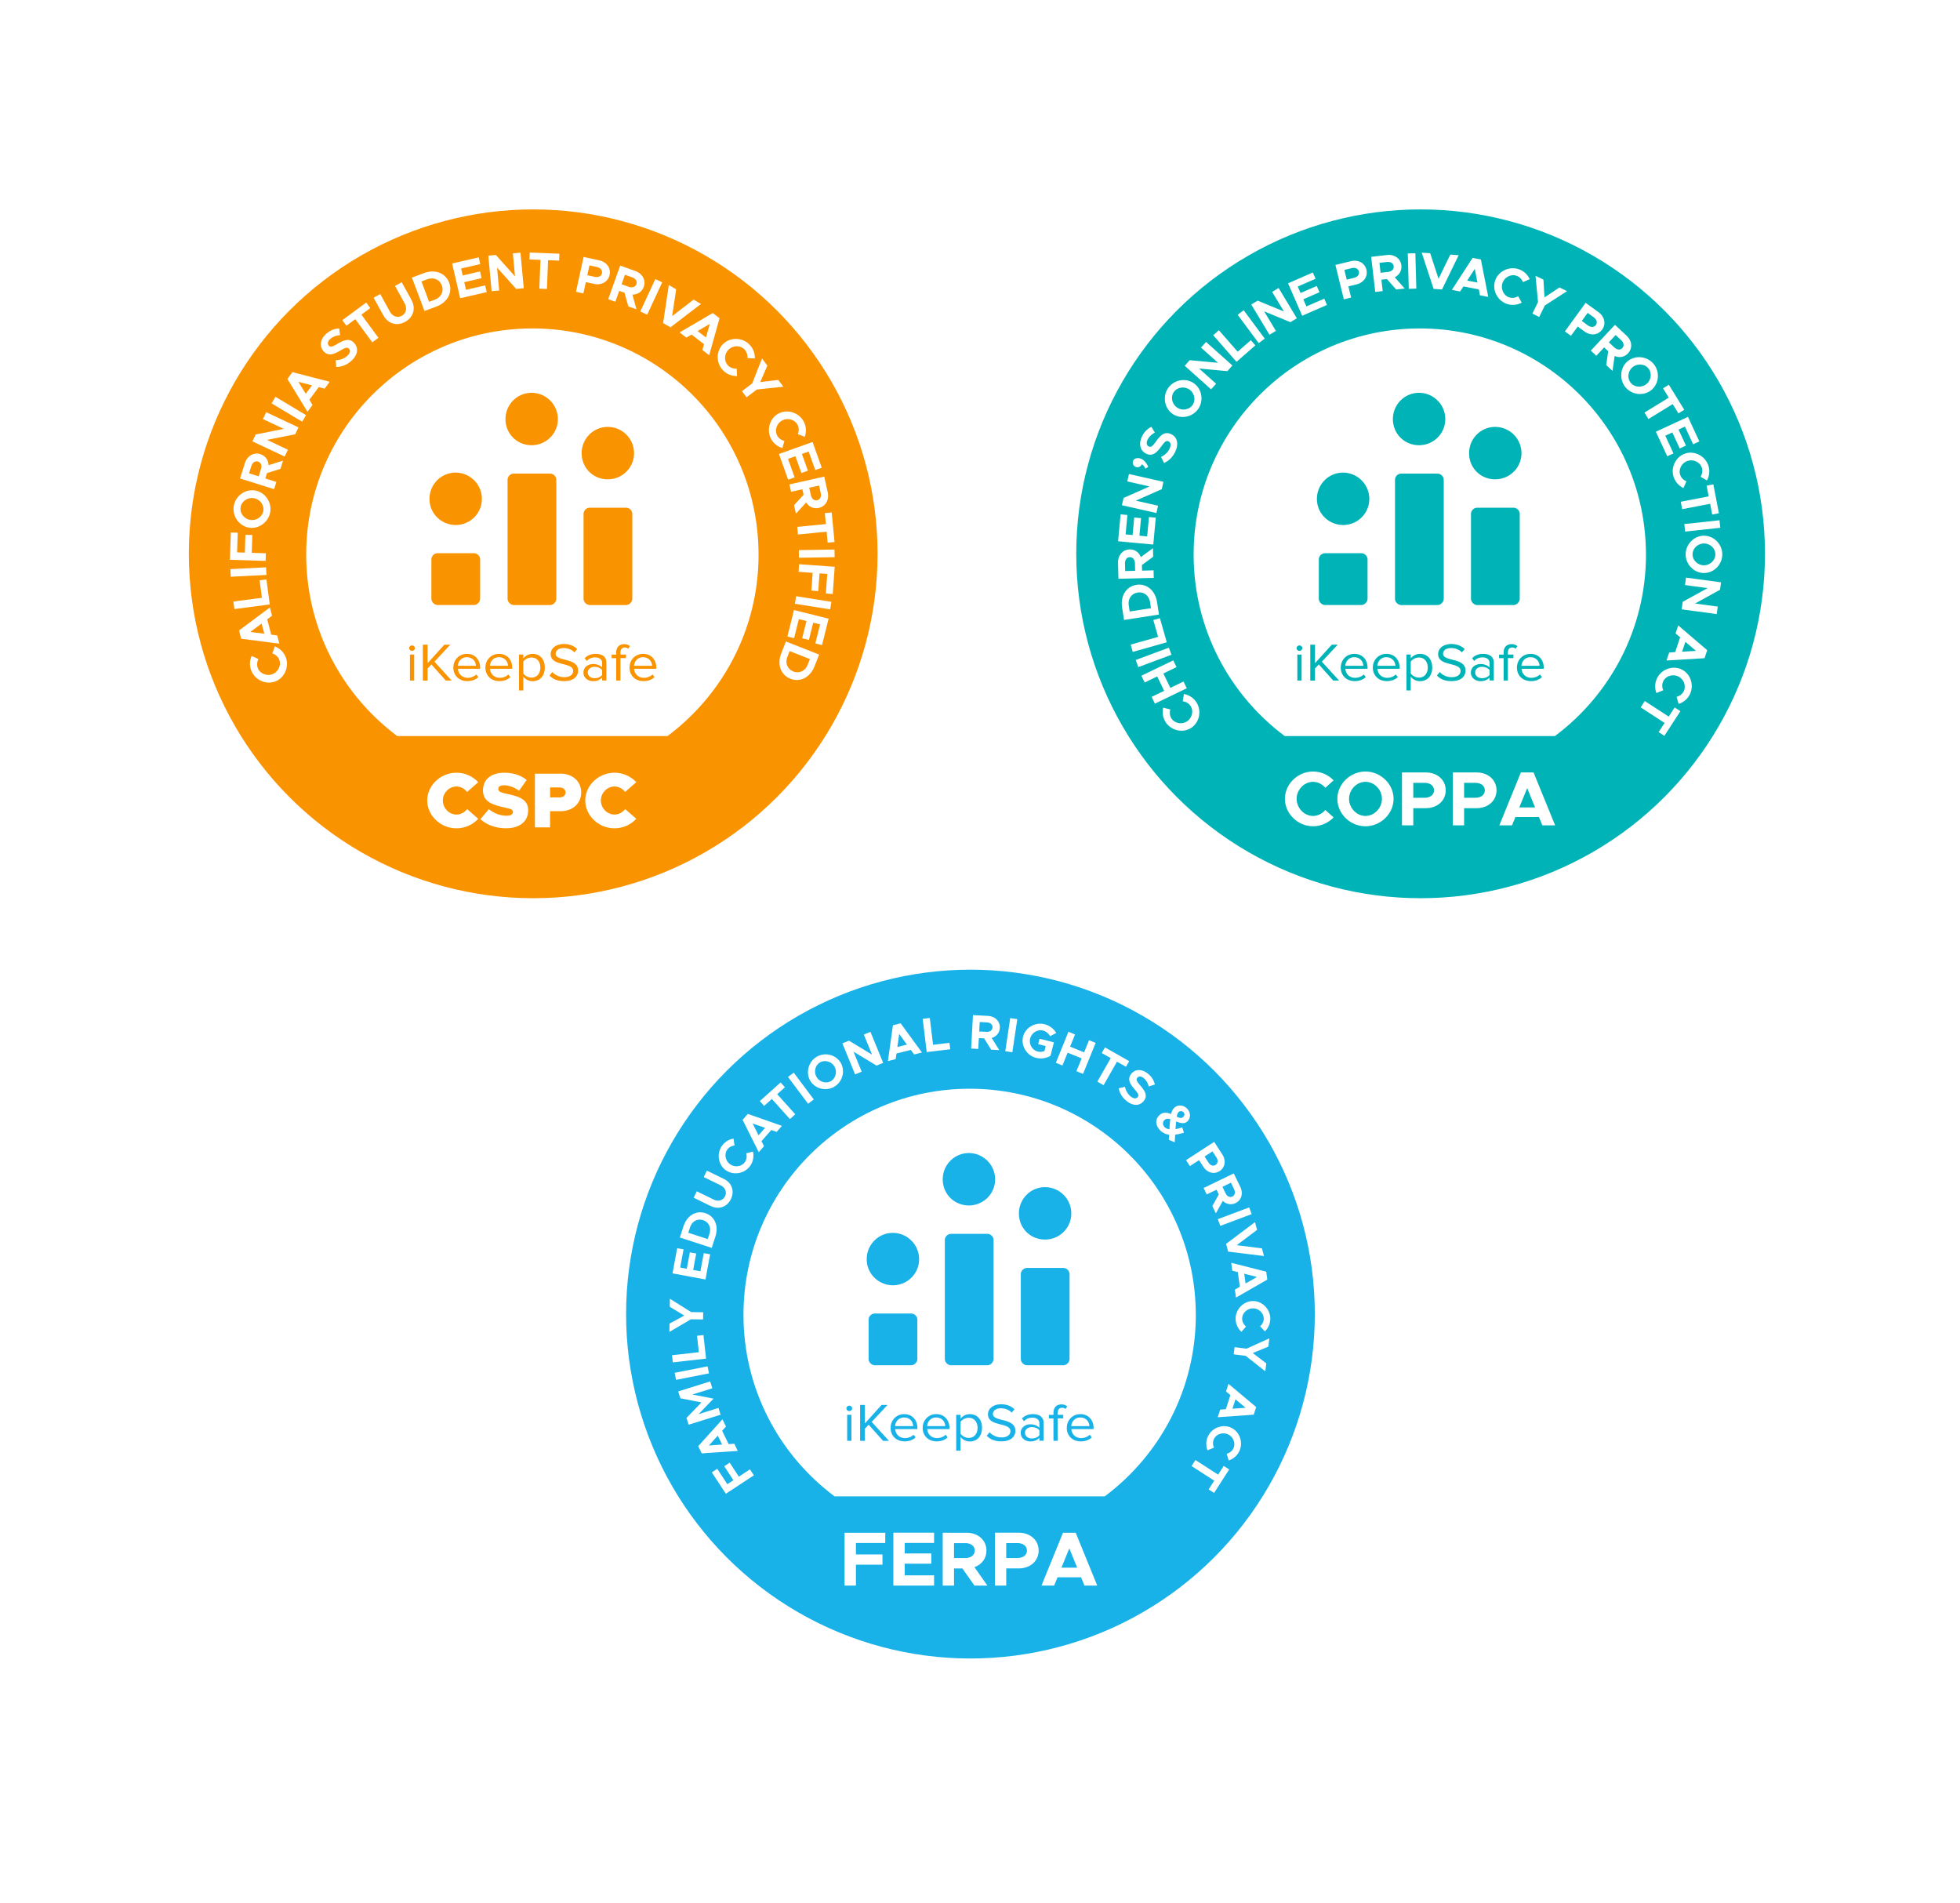
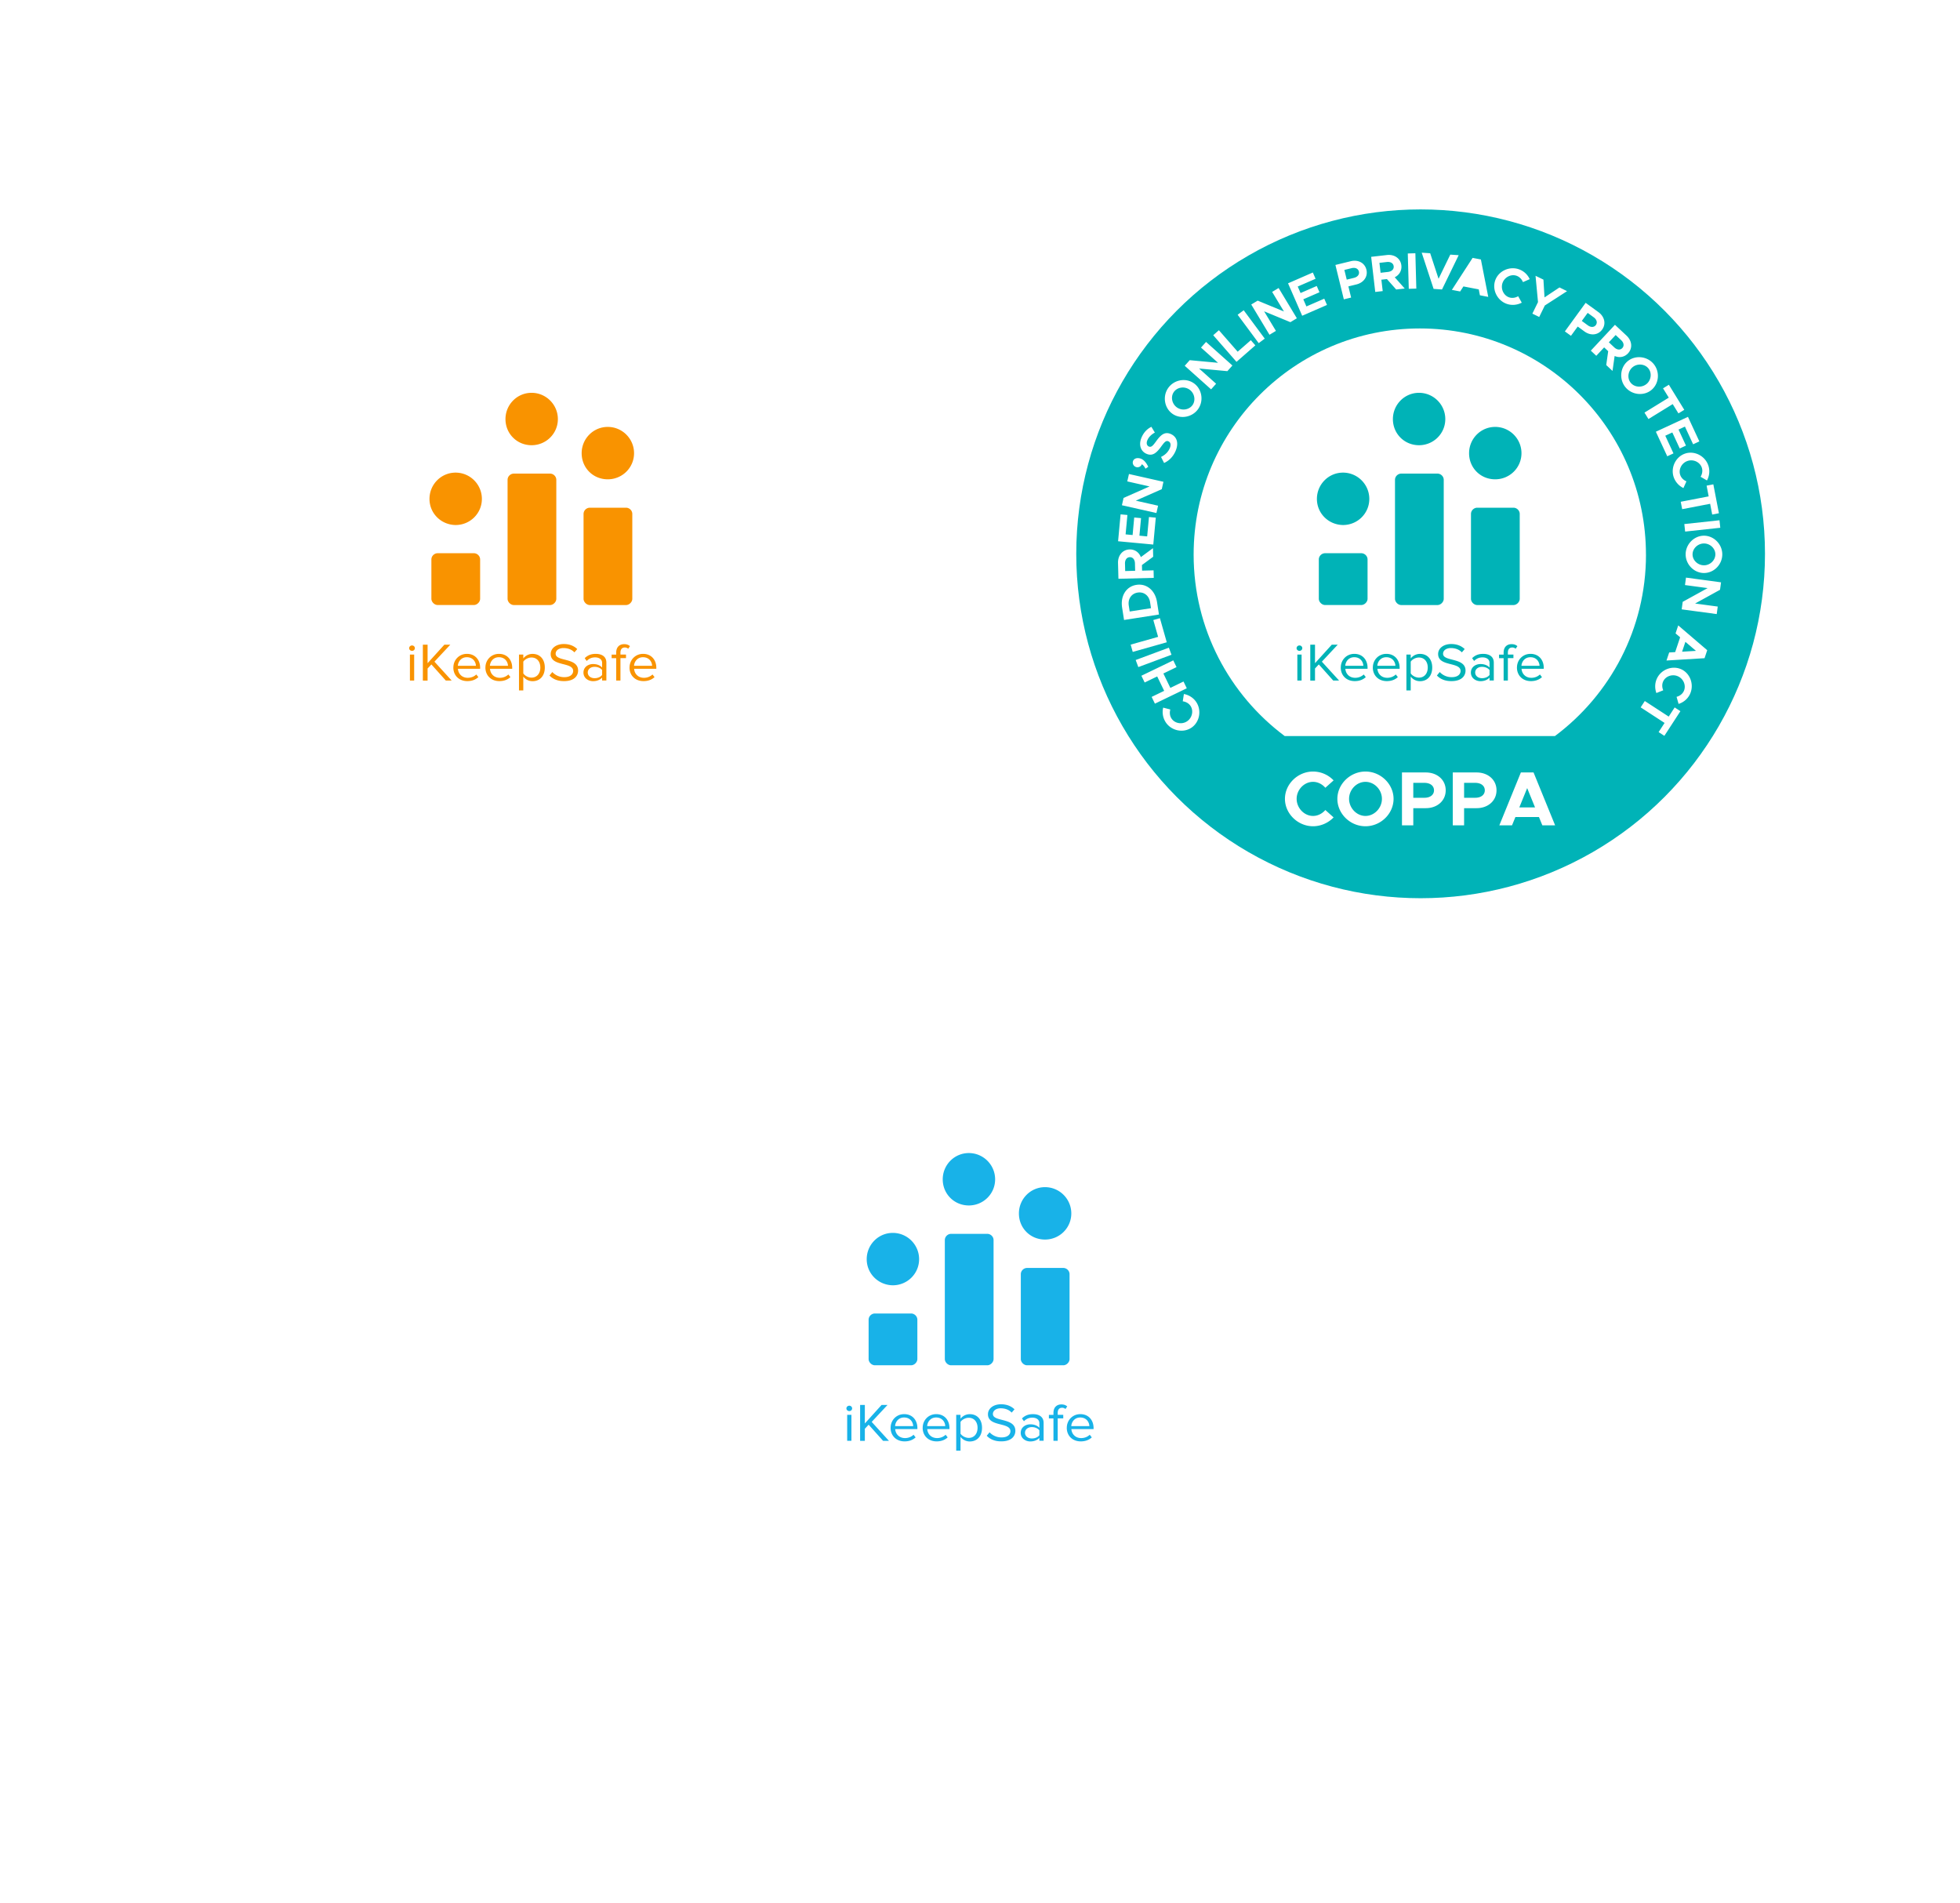
<svg xmlns="http://www.w3.org/2000/svg" id="Capa_1" viewBox="0 0 618 600">
  <defs>
    <filter id="drop-shadow-5" filterUnits="userSpaceOnUse">
      <feOffset dx="5.52" dy="5.52" />
      <feGaussianBlur result="blur" stdDeviation="8.29" />
      <feFlood flood-color="#ccc" flood-opacity=".5" />
      <feComposite in2="blur" operator="in" />
      <feComposite in="SourceGraphic" />
    </filter>
    <style>.cls-1{fill:#fff}.cls-2{fill:#00b3b7}.cls-3{fill:#f99300}.cls-5{fill:#18b2e8}</style>
  </defs>
  <g filter="url(#drop-shadow-5)">
    <circle class="cls-1" cx="162.6" cy="169.08" r="130.92" />
    <circle class="cls-1" cx="442.41" cy="169.08" r="130.92" />
-     <circle class="cls-1" cx="300.47" cy="408.77" r="130.92" />
-     <circle class="cls-3" cx="162.6" cy="169.08" r="108.58" />
    <path class="cls-1" d="M233.66 169.33c0 23.42-11.29 44.19-28.72 57.21h-85.19c-17.43-13.02-28.72-33.79-28.72-57.21 0-39.38 31.93-71.3 71.32-71.3s71.3 31.93 71.3 71.3zM81.39 209.27c-2.92 1.2-6.42-.32-7.64-3.28a5.89 5.89 0 01.09-4.73l2.12 1.01c-.45.89-.56 1.94-.17 2.89.71 1.73 2.87 2.57 4.67 1.83 1.82-.75 2.75-2.86 2.04-4.59-.39-.95-1.21-1.61-2.16-1.93l.79-2.21c1.48.57 2.75 1.74 3.4 3.3 1.22 2.96-.2 6.51-3.13 7.71zm-2.65-19.53l1.26 4.82 1.89.25.68 2.6-12.04-1.56-.68-2.6 9.73-7.26.68 2.61-1.53 1.14zm-1.77 1.32l-3.56 2.65 4.4.57-.84-3.21zm-.64-13.63l2.16-.28 1.05 7.89-11.16 1.47-.32-2.38 9-1.18-.73-5.51zm-9.09-1.12l-.12-2.4 11.25-.57.12 2.4-11.25.57zm2-7.69l2.44.08.18-5.61 2.18.07-.18 5.61 4.45.14-.08 2.41-11.25-.36.28-8.6 2.18.07-.2 6.2zm3.71-7.8c-3.12-.52-5.29-3.66-4.76-6.81.53-3.19 3.6-5.41 6.72-4.89 3.12.52 5.31 3.63 4.77 6.82-.53 3.16-3.62 5.41-6.73 4.89zm1.55-9.28c-1.92-.32-3.83.97-4.15 2.83-.31 1.84 1.08 3.69 3 4.01 1.94.33 3.85-.97 4.16-2.81.31-1.86-1.07-3.71-3.01-4.03zm8.42-9.25l-4.25 1.34-.53 1.69 3.48 1.1-.72 2.28-10.73-3.38 1.51-4.79c.73-2.31 2.76-3.54 4.88-2.87 1.59.5 2.54 1.86 2.6 3.48l4.57-1.44-.82 2.61zm-6.88 2.36l.71-2.26c.36-1.13 0-2.09-.91-2.39-.92-.29-1.76.3-2.12 1.43l-.71 2.26 3.03.96zm-1.97-11.03l1.02-2.16 8.87-1.76-6.57-3.1 1.03-2.18 10.17 4.8-1.03 2.18-8.87 1.76 6.57 3.1-1.02 2.16-10.17-4.8zm6.03-11.98l1.24-2.06 9.65 5.78-1.24 2.06-9.65-5.78zm14.89-5.12l-2.96 4 1 1.63-1.6 2.15-6.33-10.35 1.59-2.15 11.75 3.04-1.6 2.17-1.85-.48zm-2.14-.55l-4.29-1.12 2.32 3.78 1.97-2.66zm7.63-5.79l-.12-2.15c1.4-.06 2.66-.47 3.69-1.44.88-.82.95-1.65.47-2.17-.55-.59-1.19-.32-2.71.56-2.09 1.22-3.77 1.88-5.26.29-1.42-1.52-1.16-3.71.61-5.38 1.33-1.25 2.75-1.8 4.26-1.86l.28 2.12c-1.27.09-2.39.54-3.18 1.27-.75.7-.83 1.52-.37 2.01.56.6 1.23.33 2.75-.56 2.13-1.25 3.78-1.82 5.2-.3 1.47 1.56 1.27 3.7-.72 5.57-1.41 1.32-3.12 2.03-4.89 2.03zm6.02-15.07l-2.8 2.06-1.29-1.75 7.54-5.56 1.29 1.75-2.8 2.06 5.37 7.31-1.94 1.43-5.37-7.31zm8.86-1.17l-3.08-5.6 2.1-1.15 3.03 5.52c.84 1.52 2.4 2.07 3.77 1.31 1.35-.75 1.73-2.36.89-3.88l-3.03-5.52 2.11-1.16 3.08 5.6c1.43 2.6.6 5.45-1.99 6.88-2.61 1.44-5.45.6-6.87-2zm9-11.94l3.75-1.4c3.52-1.32 6.83-.08 7.99 3 1.16 3.08-.52 6.21-4.03 7.53l-3.75 1.4L124.36 82zm7.22 6.96c1.99-.75 2.91-2.61 2.2-4.5-.7-1.87-2.62-2.67-4.61-1.92l-1.8.67 2.41 6.42 1.8-.67zm8.29-9.83l.5 2.19 5.47-1.26.49 2.12-5.47 1.26.56 2.41 6.04-1.39.49 2.12-8.38 1.93-2.53-10.96 8.38-1.93.49 2.12-6.04 1.39zm8.58-4.05l2.38-.22 6.03 6.74-.67-7.25 2.4-.22 1.04 11.21-2.4.22-6.03-6.74.67 7.25-2.38.22-1.04-11.21zm16.45 1.33l-3.48-.14.09-2.18 9.35.38-.09 2.18-3.48-.14-.36 9.07-2.4-.1.36-9.07zm13.58-.93l4.91 1.07c2.37.52 3.78 2.43 3.3 4.61s-2.56 3.33-4.92 2.82l-2.57-.56-.78 3.57-2.33-.51 2.4-11zm3.5 6.28c1.16.25 2.09-.18 2.29-1.13.21-.94-.45-1.73-1.61-1.98l-2.32-.51-.68 3.11 2.32.51zm10.6 9.31l-1.18-4.3-1.67-.6-1.23 3.44-2.25-.8 3.78-10.6 4.74 1.69c2.28.82 3.44 2.9 2.69 5-.56 1.57-1.95 2.47-3.57 2.46l1.27 4.63-2.58-.92zm-2.11-6.98l2.24.8c1.12.4 2.09.09 2.42-.82.32-.91-.23-1.77-1.35-2.17l-2.24-.8-1.07 2.99zm10.63-1.62l2.18 1.01-4.73 10.21-2.18-1.01 4.73-10.21zm14.41 7.84l-9.63 7.37-2.31-1.36 1.79-12 2.32 1.37-1.27 8.45 6.78-5.2 2.31 1.36zm.97 12.69l-3.94-3.04-1.65.96-2.13-1.64 10.48-6.12 2.12 1.64-3.27 11.68-2.14-1.65.51-1.84zm.6-2.13l1.2-4.26-3.83 2.24 2.63 2.03zm5.39 2.08c2.25-2.22 6.05-2.14 8.3.14a5.952 5.952 0 011.71 4.41l-2.34-.13c.08-.99-.21-2.01-.93-2.74-1.31-1.33-3.62-1.29-5.01.08-1.4 1.38-1.47 3.69-.15 5.02.72.73 1.73 1.03 2.72.97l.1 2.34c-1.58.03-3.2-.56-4.39-1.77-2.25-2.28-2.27-6.1-.02-8.32zm9.19 12.39l3.09-7.83 1.69 2.23-2.25 5.2 5.68-.68 1.62 2.14-8.37.88-3.24 2.46-1.46-1.93 3.24-2.46zm8.42 9.46c2.82-1.42 6.42-.18 7.87 2.68.76 1.51.82 3.23.27 4.72l-2.19-.85c.38-.92.42-1.98-.05-2.89-.84-1.67-3.05-2.34-4.79-1.46-1.76.89-2.53 3.06-1.69 4.73.46.91 1.33 1.51 2.3 1.76l-.62 2.26c-1.51-.46-2.88-1.52-3.64-3.03-1.44-2.86-.29-6.5 2.53-7.93zm9.36 12.04l-2.11.75 1.89 5.29-2.05.73-1.89-5.29-2.33.83 2.09 5.84-2.05.73-2.9-8.11 10.6-3.78 2.9 8.11-2.05.73-2.09-5.84zm-4.59 16.91l3.01-3.29-.39-1.73-3.56.8-.52-2.33 10.98-2.45 1.09 4.91c.53 2.37-.62 4.45-2.79 4.94-1.63.36-3.13-.33-3.99-1.71l-3.24 3.54-.6-2.67zm4.78-5.5l.52 2.32c.26 1.16 1.04 1.82 1.99 1.61.94-.21 1.37-1.14 1.11-2.3l-.52-2.32-3.1.69zm5.26 11.46l-.34-3.46 2.17-.21.9 9.32-2.17.21-.33-3.46-9.03.88-.23-2.4 9.03-.88zm2.71 8.02l.04 2.41-11.25.18-.04-2.41 11.25-.18zm-2.27 7.69l-2.44-.18-.41 5.59-2.17-.16.41-5.59-4.45-.33.17-2.4 11.23.82-.62 8.58-2.17-.16.45-6.18zm1.29 8.79l-.38 2.38-11.12-1.77.38-2.38 11.12 1.77zm-3.55 7.12l-2.18-.54-1.36 5.44-2.12-.53 1.36-5.44-2.4-.6-1.5 6.01-2.12-.53 2.08-8.34 10.92 2.72-2.08 8.34-2.11-.53 1.5-6.01zm-.3 9.51l-1.47 3.72c-1.38 3.49-4.52 5.12-7.59 3.91s-4.27-4.55-2.89-8.04l1.47-3.72 10.48 4.14zm-10.01.68c-.78 1.98-.01 3.91 1.87 4.65 1.86.73 3.74-.15 4.52-2.13l.7-1.78-6.39-2.52-.7 1.78z" />
    <path class="cls-3" d="M123.49 198.83c0-.47.41-.86.91-.86s.89.39.89.86-.39.84-.89.84-.91-.37-.91-.84m.24 2.01h1.34v8.19h-1.34v-8.19zm11.32 8.2l-4.55-5.09-1.2 1.28v3.81h-1.49v-11.31h1.49v5.83l5.29-5.83h1.87l-5 5.35 5.44 5.96h-1.85zm2.38-4.12c0-2.37 1.8-4.3 4.27-4.3 2.62 0 4.17 1.93 4.17 4.39v.32h-7c.1 1.54 1.24 2.84 3.1 2.84 1.01 0 1.99-.37 2.69-1.05l.65.83c-.87.81-2.04 1.26-3.45 1.26-2.59.02-4.44-1.73-4.44-4.3m4.25-3.23c-1.85 0-2.76 1.48-2.83 2.71h5.7c-.03-1.2-.89-2.71-2.86-2.71m5.86 3.24c0-2.37 1.8-4.3 4.27-4.3 2.62 0 4.17 1.93 4.17 4.39v.32h-7c.1 1.54 1.24 2.84 3.1 2.84 1.01 0 1.99-.37 2.69-1.05l.65.83c-.87.81-2.04 1.26-3.45 1.26-2.59.02-4.44-1.73-4.44-4.3m4.25-3.23c-1.85 0-2.76 1.48-2.83 2.71h5.7c-.03-1.2-.89-2.71-2.86-2.71m7.69 6.11v4.36h-1.36v-11.31h1.36v1.22a3.69 3.69 0 012.92-1.43c2.28 0 3.86 1.62 3.86 4.3s-1.58 4.31-3.86 4.31c-1.17 0-2.2-.53-2.92-1.44m5.37-2.87c0-1.82-1.05-3.16-2.78-3.16-1.06 0-2.13.6-2.59 1.31v3.7c.46.71 1.53 1.33 2.59 1.33 1.75 0 2.78-1.36 2.78-3.18m2.89 2.51l.89-1.09c.77.84 2.06 1.62 3.76 1.62 2.13 0 2.81-1.09 2.81-1.96 0-2.92-7.08-1.3-7.08-5.33 0-1.86 1.75-3.16 4.13-3.16 1.82 0 3.22.6 4.24 1.59l-.89 1.04c-.89-.96-2.16-1.36-3.47-1.36-1.42 0-2.45.73-2.45 1.8 0 2.55 7.08 1.09 7.08 5.3 0 1.62-1.18 3.32-4.41 3.32-2.09.03-3.64-.71-4.61-1.77m16.59 1.6v-.94c-.7.75-1.7 1.13-2.86 1.13-1.46 0-3.02-.94-3.02-2.71s1.54-2.69 3.02-2.69c1.18 0 2.18.36 2.86 1.1v-1.48c0-1.09-.93-1.72-2.2-1.72-1.05 0-1.89.34-2.66 1.13l-.63-.88c.93-.92 2.04-1.36 3.47-1.36 1.85 0 3.36.78 3.36 2.77v5.62h-1.34m0-1.73v-1.56c-.51-.66-1.44-1.01-2.37-1.01-1.27 0-2.16.75-2.16 1.78s.87 1.8 2.16 1.8c.94 0 1.85-.34 2.37-1.02m4.44 1.77v-7.07h-1.44v-1.12h1.44v-.63c0-1.69.99-2.66 2.5-2.66.7 0 1.29.15 1.84.63l-.55.81c-.29-.24-.63-.39-1.06-.39-.89 0-1.39.57-1.39 1.6v.63h1.75v1.12h-1.75v7.07h-1.34m4.21-4.11c0-2.37 1.8-4.3 4.27-4.3 2.62 0 4.17 1.93 4.17 4.39v.32h-7c.1 1.54 1.24 2.84 3.1 2.84 1.01 0 1.99-.37 2.69-1.05l.65.83c-.87.81-2.04 1.26-3.45 1.26-2.59.02-4.44-1.73-4.44-4.3m4.25-3.23c-1.85 0-2.76 1.48-2.83 2.71h5.7c-.02-1.2-.89-2.71-2.86-2.71m-67.33-49.91c0-4.56 3.66-8.29 8.23-8.29s8.29 3.72 8.29 8.29-3.72 8.23-8.29 8.23c-4.56-.06-8.23-3.66-8.23-8.23m.6 19.1c0-1.14.96-1.98 1.98-1.98h11.41c1.02 0 1.98.84 1.98 1.98v12.37c0 1.02-.96 1.98-1.98 1.98h-11.41c-1.02 0-1.98-.96-1.98-1.98v-12.37zm23.36-44.26c0-4.56 3.66-8.29 8.23-8.29s8.29 3.72 8.29 8.29-3.72 8.23-8.29 8.23-8.23-3.6-8.23-8.23m.66 19.16c0-1.14.96-1.98 1.98-1.98h11.41c1.02 0 1.98.84 1.98 1.98v37.48c0 1.02-.96 1.98-1.98 1.98H156.5c-1.02 0-1.98-.96-1.98-1.98v-37.48zm23.36-8.41c0-4.56 3.66-8.29 8.23-8.29s8.29 3.72 8.29 8.29-3.72 8.23-8.29 8.23c-4.62 0-8.23-3.6-8.23-8.23m.6 19.16c0-1.14.96-1.98 1.98-1.98h11.41c1.02 0 1.98.84 1.98 1.98v26.73c0 1.02-.96 1.98-1.98 1.98h-11.41c-1.02 0-1.98-.96-1.98-1.98v-26.73z" />
    <path class="cls-1" d="M129.19 246.85c0-4.75 4.21-8.75 9.21-8.75 2.71 0 5.17 1.16 6.87 2.98l-3.52 3.08c-.79-1.03-2.02-1.72-3.35-1.72-2.32 0-4.29 2.02-4.29 4.41s1.97 4.43 4.29 4.43c1.35 0 2.56-.69 3.37-1.72l3.5 3.05a9.321 9.321 0 01-6.87 3.01c-5 0-9.21-4.02-9.21-8.77zm16.76 5.91l2.66-3.18c1.72 1.36 3.6 2.07 5.59 2.07 1.3 0 2-.44 2-1.18 0-.81-.59-.94-2.93-1.48-3.67-.84-6.5-1.8-6.5-5.32s2.66-5.57 6.68-5.57c2.93 0 5.22.79 7.09 2.29l-2.39 3.37c-1.58-1.13-3.3-1.7-4.83-1.7-1.16 0-1.72.47-1.72 1.11 0 .86.59 1.13 3.01 1.65 3.94.84 6.4 1.9 6.4 5.12 0 3.57-2.73 5.67-6.97 5.67-3.05 0-5.94-.96-8.08-2.86zm17.2-14.36h8.1c3.79 0 6.48 2.44 6.48 5.91s-2.68 5.91-6.48 5.91h-3.33v5.1h-4.78V238.4zm7.71 7.49c1.13 0 1.95-.67 1.95-1.58s-.81-1.58-1.95-1.58h-2.93v3.15h2.93zm8.16.96c0-4.75 4.21-8.75 9.21-8.75 2.71 0 5.17 1.16 6.87 2.98l-3.52 3.08c-.79-1.03-2.02-1.72-3.35-1.72-2.32 0-4.29 2.02-4.29 4.41s1.97 4.43 4.29 4.43c1.35 0 2.56-.69 3.37-1.72l3.5 3.05a9.321 9.321 0 01-6.87 3.01c-5 0-9.21-4.02-9.21-8.77z" />
    <circle class="cls-2" cx="442.41" cy="169.08" r="108.58" />
    <path class="cls-1" d="M513.47 169.33c0 23.42-11.29 44.19-28.72 57.21h-85.19c-17.43-13.02-28.72-33.79-28.72-57.21 0-39.38 31.93-71.3 71.32-71.3s71.3 31.93 71.3 71.3z" />
    <path class="cls-2" d="M403.3 198.83c0-.47.41-.86.91-.86s.89.39.89.86-.39.84-.89.84-.91-.37-.91-.84m.24 2.01h1.34v8.19h-1.34v-8.19zm11.32 8.2l-4.55-5.09-1.2 1.28v3.81h-1.49v-11.31h1.49v5.83l5.29-5.83h1.87l-5 5.35 5.44 5.96h-1.85zm2.38-4.12c0-2.37 1.8-4.3 4.27-4.3 2.62 0 4.17 1.93 4.17 4.39v.32h-7c.1 1.54 1.24 2.84 3.1 2.84 1.01 0 1.99-.37 2.69-1.05l.65.83c-.87.81-2.04 1.26-3.45 1.26-2.59.02-4.44-1.73-4.44-4.3m4.25-3.23c-1.85 0-2.76 1.48-2.83 2.71h5.7c-.03-1.2-.89-2.71-2.86-2.71m5.86 3.24c0-2.37 1.8-4.3 4.27-4.3 2.62 0 4.17 1.93 4.17 4.39v.32h-7c.1 1.54 1.24 2.84 3.1 2.84 1.01 0 1.99-.37 2.69-1.05l.65.83c-.87.81-2.04 1.26-3.45 1.26-2.59.02-4.44-1.73-4.44-4.3m4.25-3.23c-1.85 0-2.76 1.48-2.83 2.71h5.7c-.03-1.2-.89-2.71-2.86-2.71m7.69 6.11v4.36h-1.36v-11.31h1.36v1.22a3.69 3.69 0 012.92-1.43c2.28 0 3.86 1.62 3.86 4.3s-1.58 4.31-3.86 4.31c-1.17 0-2.2-.53-2.92-1.44m5.37-2.87c0-1.82-1.05-3.16-2.78-3.16-1.06 0-2.13.6-2.59 1.31v3.7c.46.71 1.53 1.33 2.59 1.33 1.75 0 2.78-1.36 2.78-3.18m2.89 2.51l.89-1.09c.77.84 2.06 1.62 3.76 1.62 2.13 0 2.81-1.09 2.81-1.96 0-2.92-7.08-1.3-7.08-5.33 0-1.86 1.75-3.16 4.13-3.16 1.82 0 3.22.6 4.24 1.59l-.89 1.04c-.89-.96-2.16-1.36-3.47-1.36-1.42 0-2.45.73-2.45 1.8 0 2.55 7.08 1.09 7.08 5.3 0 1.62-1.18 3.32-4.41 3.32-2.09.03-3.64-.71-4.61-1.77m16.59 1.6v-.94c-.7.75-1.7 1.13-2.86 1.13-1.46 0-3.02-.94-3.02-2.71s1.54-2.69 3.02-2.69c1.18 0 2.18.36 2.86 1.1v-1.48c0-1.09-.93-1.72-2.2-1.72-1.05 0-1.89.34-2.66 1.13l-.63-.88c.93-.92 2.04-1.36 3.47-1.36 1.85 0 3.36.78 3.36 2.77v5.62h-1.34m0-1.73v-1.56c-.51-.66-1.44-1.01-2.37-1.01-1.27 0-2.16.75-2.16 1.78s.87 1.8 2.16 1.8c.94 0 1.85-.34 2.37-1.02m4.44 1.77v-7.07h-1.44v-1.12h1.44v-.63c0-1.69.99-2.66 2.5-2.66.7 0 1.29.15 1.84.63l-.55.81c-.29-.24-.63-.39-1.06-.39-.89 0-1.39.57-1.39 1.6v.63h1.75v1.12h-1.75v7.07h-1.34m4.21-4.11c0-2.37 1.8-4.3 4.27-4.3 2.62 0 4.17 1.93 4.17 4.39v.32h-7c.1 1.54 1.24 2.84 3.1 2.84 1.01 0 1.99-.37 2.69-1.05l.65.83c-.87.81-2.04 1.26-3.45 1.26-2.59.02-4.44-1.73-4.44-4.3m4.25-3.23c-1.85 0-2.76 1.48-2.83 2.71h5.7c-.02-1.2-.89-2.71-2.86-2.71m-67.33-49.91c0-4.56 3.66-8.29 8.23-8.29s8.29 3.72 8.29 8.29-3.72 8.23-8.29 8.23c-4.56-.06-8.23-3.66-8.23-8.23m.6 19.1c0-1.14.96-1.98 1.98-1.98h11.41c1.02 0 1.98.84 1.98 1.98v12.37c0 1.02-.96 1.98-1.98 1.98h-11.41c-1.02 0-1.98-.96-1.98-1.98v-12.37zm23.36-44.26c0-4.56 3.66-8.29 8.23-8.29s8.29 3.72 8.29 8.29-3.72 8.23-8.29 8.23-8.23-3.6-8.23-8.23m.66 19.16c0-1.14.96-1.98 1.98-1.98h11.41c1.02 0 1.98.84 1.98 1.98v37.48c0 1.02-.96 1.98-1.98 1.98h-11.41c-1.02 0-1.98-.96-1.98-1.98v-37.48zm23.36-8.41c0-4.56 3.66-8.29 8.23-8.29s8.29 3.72 8.29 8.29-3.72 8.23-8.29 8.23c-4.62 0-8.23-3.6-8.23-8.23m.6 19.16c0-1.14.96-1.98 1.98-1.98h11.41c1.02 0 1.98.84 1.98 1.98v26.73c0 1.02-.96 1.98-1.98 1.98h-11.41c-1.02 0-1.98-.96-1.98-1.98v-26.73z" />
-     <path class="cls-1" d="M399.63 246.33c0-4.68 4.08-8.61 8.86-8.61a8.95 8.95 0 016.48 2.79l-2.6 2.33c-.97-1.12-2.36-1.87-3.88-1.87-2.79 0-5.17 2.48-5.17 5.36s2.38 5.39 5.17 5.39c1.53 0 2.91-.75 3.88-1.87l2.6 2.33c-1.63 1.7-3.96 2.79-6.48 2.79-4.78 0-8.86-3.96-8.86-8.64zm16.53 0c0-4.68 4.08-8.61 8.86-8.61s8.86 3.93 8.86 8.61-4.03 8.64-8.86 8.64-8.86-3.96-8.86-8.64zm14.05 0c0-2.89-2.38-5.36-5.19-5.36s-5.17 2.48-5.17 5.36 2.38 5.39 5.17 5.39 5.19-2.48 5.19-5.39zm6.32-8.32h7.5c3.62 0 6.29 2.33 6.29 5.63s-2.67 5.63-6.29 5.63h-3.93v5.41h-3.57v-16.67zm7.11 7.98c1.77 0 2.99-.92 2.99-2.35s-1.21-2.35-2.99-2.35h-3.54V246h3.54zm8.91-7.98h7.5c3.62 0 6.29 2.33 6.29 5.63s-2.67 5.63-6.29 5.63h-3.93v5.41h-3.57v-16.67zm7.11 7.98c1.77 0 2.99-.92 2.99-2.35s-1.21-2.35-2.99-2.35h-3.54V246h3.54zm20.07 6.07h-7.43l-1.07 2.62h-4l6.79-16.67h4l6.8 16.67h-4.03l-1.07-2.62zm-1.24-3.03l-2.48-6.09-2.48 6.09h4.95zm-108.41-25.09c-2.62 1.72-6.3.9-8.04-1.75a5.908 5.908 0 01-.8-4.62l2.25.59c-.27.95-.19 1.99.37 2.84 1.02 1.55 3.26 1.96 4.88.9 1.63-1.07 2.14-3.3 1.13-4.85-.56-.85-1.48-1.34-2.46-1.47l.36-2.3c1.54.28 3 1.17 3.92 2.57 1.74 2.65 1.02 6.37-1.6 8.09zm-15.71-16.42l10.05-4.85 1.03 2.13-4.15 2.01 2.2 4.54 4.15-2.01 1.03 2.13-10.05 4.85-1.03-2.13 3.95-1.91-2.2-4.54-3.95 1.91-1.03-2.13zm-.97-2.73l-.83-2.23 10.46-3.89.83 2.23-10.46 3.89zm4.73-14.83l2.08-.59 2.16 7.6-10.73 3.04-.65-2.3 8.65-2.45-1.51-5.3zm-9.23-.02l-.61-3.92c-.57-3.68 1.3-6.65 4.52-7.15 3.22-.5 5.92 1.75 6.49 5.43l.61 3.92-11.01 1.72zm8.21-5.6c-.32-2.09-1.95-3.35-3.92-3.04-1.96.31-3.12 2-2.8 4.09l.29 1.88 6.72-1.05-.29-1.88zm.98-14.34l-3.55 2.62.05 1.76 3.62-.09.06 2.37-11.14.29-.13-4.98c-.06-2.4 1.45-4.21 3.65-4.27 1.65-.04 2.98.92 3.55 2.42l3.82-2.82.07 2.71zm-5.69 4.43l-.06-2.35c-.03-1.18-.67-1.97-1.62-1.94-.96.02-1.55.85-1.52 2.02l.06 2.35 3.14-.08zm-3.02-11.48l2.22.21.51-5.53 2.15.2-.51 5.53 2.44.23.57-6.11 2.15.2-.79 8.48-11.1-1.04.79-8.48 2.15.2-.57 6.11zm-1.15-9.18l.52-2.31 8.2-3.62-7.03-1.59.53-2.33 10.87 2.45-.52 2.33-8.2 3.62 7.03 1.59-.52 2.31-10.87-2.45zm7.42-11.53c-.28-.62-.69-1.11-1.14-1.41-.24.73-1.08 1.14-1.83.89-.77-.25-1.21-1.08-.96-1.84.28-.86 1.28-1.19 2.41-.82.91.3 1.71 1.14 2.41 2.59l-.88.59zm5.88-1.8l-.97-1.9c1.25-.61 2.22-1.49 2.77-2.78.47-1.1.2-1.88-.44-2.15-.73-.31-1.21.19-2.23 1.59-1.41 1.94-2.67 3.21-4.66 2.36-1.9-.81-2.54-2.9-1.59-5.13.71-1.66 1.78-2.73 3.11-3.39l1.1 1.82c-1.12.59-1.96 1.44-2.37 2.42-.4.93-.15 1.71.47 1.97.75.32 1.24-.19 2.27-1.61 1.43-1.99 2.7-3.16 4.6-2.35 1.96.83 2.63 2.85 1.57 5.35-.75 1.76-2.02 3.08-3.63 3.8zm2.76-15.42c-2.61-1.73-3.31-5.44-1.56-8.08 1.77-2.67 5.44-3.45 8.05-1.72 2.61 1.73 3.34 5.42 1.57 8.09-1.75 2.64-5.45 3.44-8.06 1.71zm5.15-7.77c-1.61-1.07-3.86-.67-4.89.89-1.02 1.54-.51 3.77 1.1 4.84 1.62 1.08 3.87.67 4.9-.87 1.03-1.56.52-3.79-1.1-4.86zm-1.41-7.45l1.58-1.77 8.93.83-5.37-4.8 1.59-1.78 8.31 7.43-1.59 1.78-8.92-.83 5.37 4.8-1.58 1.77-8.31-7.43zm20.85-8.07l1.42 1.63-5.94 5.2-7.34-8.4 1.79-1.57 5.92 6.77 4.15-3.63zm-4.16-8.02l1.91-1.42 6.64 8.95-1.91 1.42-6.64-8.95zm4.29-3.23l2.03-1.22 8.28 3.42-3.72-6.17 2.04-1.23 5.75 9.54-2.04 1.23-8.28-3.42 3.72 6.17-2.03 1.22-5.75-9.54zm14.66-5.66l.89 2.04 5.1-2.22.86 1.98-5.1 2.22.98 2.25 5.63-2.45.86 1.98-7.82 3.41-4.46-10.23 7.82-3.41.86 1.98-5.63 2.45zm11.88-6.81l4.83-1.18c2.33-.57 4.42.52 4.94 2.67.53 2.14-.82 4.08-3.15 4.65l-2.53.62.86 3.52-2.3.56-2.65-10.83zm5.85 4.07c1.14-.28 1.78-1.07 1.55-2-.23-.93-1.16-1.34-2.3-1.06l-2.28.56.75 3.06 2.28-.56zm13.32 3.68l-2.93-3.3-1.75.2.42 3.59-2.35.27-1.29-11.07 4.94-.57c2.38-.28 4.33 1.07 4.58 3.26.19 1.64-.65 3.05-2.09 3.75l3.15 3.55-2.69.31zm-4.93-5.28l2.34-.27c1.17-.14 1.9-.84 1.79-1.79-.11-.95-.98-1.47-2.15-1.34l-2.34.27.36 3.13zm8.58-6.09l2.39-.07.3 11.14-2.38.07-.31-11.14zm16.05.53l-5.26 10.82-2.65-.18-3.75-11.42 2.67.18 2.64 8.05 3.7-7.62 2.65.18zm6.33 10.79l-4.84-.93-1.03 1.59-2.61-.5 6.54-10.09 2.61.5 2.32 11.8-2.63-.51-.36-1.85zm-.42-2.15l-.84-4.31-2.39 3.69 3.23.62zm5.58-.62c1-2.97 4.41-4.6 7.42-3.59 1.59.53 2.83 1.7 3.48 3.14l-2.13.93c-.37-.91-1.08-1.68-2.05-2.01-1.76-.59-3.78.48-4.4 2.31-.62 1.85.35 3.92 2.1 4.51.96.32 1.99.14 2.84-.36l1.14 2.03c-1.39.73-3.09.93-4.67.4-3.01-1.01-4.73-4.38-3.73-7.35zm13.52 6.8l-.78-8.31 2.49 1.21.34 5.6 4.72-3.14 2.39 1.17-7.01 4.52-1.77 3.62-2.16-1.05 1.77-3.62zm15.03.22l4.03 2.93c1.94 1.41 2.46 3.72 1.16 5.5-1.3 1.78-3.65 2-5.59.58l-2.11-1.54-2.13 2.92-1.92-1.39 6.55-9.01zm.68 7.09c.95.69 1.97.67 2.53-.1.56-.77.27-1.75-.68-2.44l-1.9-1.39-1.85 2.54 1.9 1.39zm5.8 12.52l.62-4.37-1.28-1.2-2.47 2.65-1.73-1.62 7.61-8.15 3.64 3.4c1.76 1.64 1.99 3.99.48 5.6-1.13 1.21-2.75 1.48-4.22.83l-.67 4.71-1.98-1.85zm.83-7.17l1.72 1.61c.86.8 1.87.9 2.52.2.65-.7.49-1.7-.38-2.5l-1.72-1.61-2.15 2.3zm5.96 5.93c2.43-1.98 6.17-1.54 8.18.92 2.03 2.48 1.68 6.22-.74 8.19-2.42 1.98-6.16 1.57-8.19-.91-2.01-2.46-1.67-6.23.75-8.2zm5.9 7.23c1.49-1.22 1.78-3.49.6-4.94-1.17-1.44-3.45-1.61-4.95-.4-1.51 1.23-1.79 3.5-.62 4.93 1.18 1.45 3.46 1.63 4.97.4zm7.03 4.28l-1.81-2.93 1.84-1.13 4.86 7.9-1.84 1.13-1.81-2.93-7.65 4.71-1.25-2.03 7.65-4.71zm5.1 9.13l-2.02.94 2.34 5.05-1.96.91-2.34-5.05-2.22 1.03 2.58 5.57-1.96.91-3.59-7.74 10.12-4.69 3.59 7.74-1.96.91-2.58-5.57zm.1 8.49c2.98-.96 6.31.81 7.29 3.83.52 1.59.31 3.28-.45 4.66l-2.01-1.16c.51-.84.71-1.87.4-2.84-.57-1.76-2.63-2.76-4.47-2.16-1.85.6-2.94 2.61-2.37 4.37.31.97 1.07 1.68 1.98 2.07l-.95 2.12a6.014 6.014 0 01-3.1-3.52c-.98-3.02.71-6.41 3.69-7.37zm7.38 13.52l-.65-3.39 2.12-.41 1.76 9.11-2.12.41-.65-3.39-8.82 1.7-.45-2.34 8.82-1.7zm3.41 7.52l.25 2.37-11.08 1.2-.26-2.37 11.09-1.2zm-4.98 4.87c3.13-.05 5.81 2.61 5.86 5.79.05 3.21-2.54 5.92-5.67 5.97-3.13.05-5.82-2.58-5.88-5.79-.05-3.17 2.55-5.92 5.69-5.97zm.15 9.33c1.93-.03 3.56-1.64 3.53-3.51-.03-1.85-1.71-3.4-3.64-3.37-1.95.03-3.58 1.64-3.55 3.49.03 1.87 1.71 3.42 3.66 3.39zm5.32 5.37l-.32 2.35-7.86 4.33 7.14.96-.32 2.37-11.05-1.49.32-2.37 7.86-4.33-7.14-.96.32-2.35 11.05 1.49zm-14.46 22l1.56-4.67-1.44-1.23.84-2.52 9.14 7.82-.84 2.52-12 .73.85-2.54 1.89-.11zm2.18-.13l4.38-.26-3.34-2.85-1.04 3.12zm-.13 5.6c2.81 1.38 3.98 4.97 2.59 7.82a5.918 5.918 0 01-3.57 3.04l-.64-2.23c.95-.25 1.81-.85 2.26-1.76.82-1.66.03-3.81-1.71-4.66-1.75-.86-3.93-.17-4.74 1.5-.45.91-.4 1.96-.01 2.86l-2.16.86c-.54-1.47-.52-3.18.22-4.68 1.4-2.85 4.96-4.12 7.77-2.74zm-4.09 14.86l1.88-2.89 1.81 1.18-5.06 7.78-1.81-1.18 1.88-2.89-7.54-4.91 1.3-2 7.54 4.91z" />
-     <circle class="cls-5" cx="300.47" cy="408.77" r="108.58" />
+     <path class="cls-1" d="M399.63 246.33c0-4.68 4.08-8.61 8.86-8.61a8.95 8.95 0 016.48 2.79l-2.6 2.33c-.97-1.12-2.36-1.87-3.88-1.87-2.79 0-5.17 2.48-5.17 5.36s2.38 5.39 5.17 5.39c1.53 0 2.91-.75 3.88-1.87l2.6 2.33c-1.63 1.7-3.96 2.79-6.48 2.79-4.78 0-8.86-3.96-8.86-8.64zm16.53 0c0-4.68 4.08-8.61 8.86-8.61s8.86 3.93 8.86 8.61-4.03 8.64-8.86 8.64-8.86-3.96-8.86-8.64zm14.05 0c0-2.89-2.38-5.36-5.19-5.36s-5.17 2.48-5.17 5.36 2.38 5.39 5.17 5.39 5.19-2.48 5.19-5.39zm6.32-8.32h7.5c3.62 0 6.29 2.33 6.29 5.63s-2.67 5.63-6.29 5.63h-3.93v5.41h-3.57v-16.67zm7.11 7.98c1.77 0 2.99-.92 2.99-2.35s-1.21-2.35-2.99-2.35h-3.54V246h3.54zm8.91-7.98h7.5c3.62 0 6.29 2.33 6.29 5.63s-2.67 5.63-6.29 5.63h-3.93v5.41h-3.57v-16.67zm7.11 7.98c1.77 0 2.99-.92 2.99-2.35s-1.21-2.35-2.99-2.35h-3.54V246h3.54zm20.07 6.07h-7.43l-1.07 2.62h-4l6.79-16.67h4l6.8 16.67h-4.03l-1.07-2.62zm-1.24-3.03l-2.48-6.09-2.48 6.09h4.95zm-108.41-25.09c-2.62 1.72-6.3.9-8.04-1.75a5.908 5.908 0 01-.8-4.62l2.25.59c-.27.95-.19 1.99.37 2.84 1.02 1.55 3.26 1.96 4.88.9 1.63-1.07 2.14-3.3 1.13-4.85-.56-.85-1.48-1.34-2.46-1.47l.36-2.3c1.54.28 3 1.17 3.92 2.57 1.74 2.65 1.02 6.37-1.6 8.09zm-15.71-16.42l10.05-4.85 1.03 2.13-4.15 2.01 2.2 4.54 4.15-2.01 1.03 2.13-10.05 4.85-1.03-2.13 3.95-1.91-2.2-4.54-3.95 1.91-1.03-2.13zm-.97-2.73l-.83-2.23 10.46-3.89.83 2.23-10.46 3.89zm4.73-14.83l2.08-.59 2.16 7.6-10.73 3.04-.65-2.3 8.65-2.45-1.51-5.3zm-9.23-.02l-.61-3.92c-.57-3.68 1.3-6.65 4.52-7.15 3.22-.5 5.92 1.75 6.49 5.43l.61 3.92-11.01 1.72zm8.21-5.6c-.32-2.09-1.95-3.35-3.92-3.04-1.96.31-3.12 2-2.8 4.09l.29 1.88 6.72-1.05-.29-1.88zm.98-14.34l-3.55 2.62.05 1.76 3.62-.09.06 2.37-11.14.29-.13-4.98c-.06-2.4 1.45-4.21 3.65-4.27 1.65-.04 2.98.92 3.55 2.42l3.82-2.82.07 2.71zm-5.69 4.43l-.06-2.35c-.03-1.18-.67-1.97-1.62-1.94-.96.02-1.55.85-1.52 2.02l.06 2.35 3.14-.08zm-3.02-11.48l2.22.21.51-5.53 2.15.2-.51 5.53 2.44.23.57-6.11 2.15.2-.79 8.48-11.1-1.04.79-8.48 2.15.2-.57 6.11zm-1.15-9.18l.52-2.31 8.2-3.62-7.03-1.59.53-2.33 10.87 2.45-.52 2.33-8.2 3.62 7.03 1.59-.52 2.31-10.87-2.45zm7.42-11.53c-.28-.62-.69-1.11-1.14-1.41-.24.73-1.08 1.14-1.83.89-.77-.25-1.21-1.08-.96-1.84.28-.86 1.28-1.19 2.41-.82.91.3 1.71 1.14 2.41 2.59l-.88.59zm5.88-1.8l-.97-1.9c1.25-.61 2.22-1.49 2.77-2.78.47-1.1.2-1.88-.44-2.15-.73-.31-1.21.19-2.23 1.59-1.41 1.94-2.67 3.21-4.66 2.36-1.9-.81-2.54-2.9-1.59-5.13.71-1.66 1.78-2.73 3.11-3.39l1.1 1.82c-1.12.59-1.96 1.44-2.37 2.42-.4.93-.15 1.71.47 1.97.75.32 1.24-.19 2.27-1.61 1.43-1.99 2.7-3.16 4.6-2.35 1.96.83 2.63 2.85 1.57 5.35-.75 1.76-2.02 3.08-3.63 3.8zm2.76-15.42c-2.61-1.73-3.31-5.44-1.56-8.08 1.77-2.67 5.44-3.45 8.05-1.72 2.61 1.73 3.34 5.42 1.57 8.09-1.75 2.64-5.45 3.44-8.06 1.71zm5.15-7.77c-1.61-1.07-3.86-.67-4.89.89-1.02 1.54-.51 3.77 1.1 4.84 1.62 1.08 3.87.67 4.9-.87 1.03-1.56.52-3.79-1.1-4.86zm-1.41-7.45l1.58-1.77 8.93.83-5.37-4.8 1.59-1.78 8.31 7.43-1.59 1.78-8.92-.83 5.37 4.8-1.58 1.77-8.31-7.43zm20.85-8.07l1.42 1.63-5.94 5.2-7.34-8.4 1.79-1.57 5.92 6.77 4.15-3.63zm-4.16-8.02l1.91-1.42 6.64 8.95-1.91 1.42-6.64-8.95zm4.29-3.23l2.03-1.22 8.28 3.42-3.72-6.17 2.04-1.23 5.75 9.54-2.04 1.23-8.28-3.42 3.72 6.17-2.03 1.22-5.75-9.54zm14.66-5.66l.89 2.04 5.1-2.22.86 1.98-5.1 2.22.98 2.25 5.63-2.45.86 1.98-7.82 3.41-4.46-10.23 7.82-3.41.86 1.98-5.63 2.45zm11.88-6.81l4.83-1.18c2.33-.57 4.42.52 4.94 2.67.53 2.14-.82 4.08-3.15 4.65l-2.53.62.86 3.52-2.3.56-2.65-10.83zm5.85 4.07c1.14-.28 1.78-1.07 1.55-2-.23-.93-1.16-1.34-2.3-1.06l-2.28.56.75 3.06 2.28-.56zm13.32 3.68l-2.93-3.3-1.75.2.42 3.59-2.35.27-1.29-11.07 4.94-.57c2.38-.28 4.33 1.07 4.58 3.26.19 1.64-.65 3.05-2.09 3.75l3.15 3.55-2.69.31zm-4.93-5.28l2.34-.27c1.17-.14 1.9-.84 1.79-1.79-.11-.95-.98-1.47-2.15-1.34l-2.34.27.36 3.13zm8.58-6.09l2.39-.07.3 11.14-2.38.07-.31-11.14zm16.05.53l-5.26 10.82-2.65-.18-3.75-11.42 2.67.18 2.64 8.05 3.7-7.62 2.65.18zm6.33 10.79l-4.84-.93-1.03 1.59-2.61-.5 6.54-10.09 2.61.5 2.32 11.8-2.63-.51-.36-1.85zm-.42-2.15zm5.58-.62c1-2.97 4.41-4.6 7.42-3.59 1.59.53 2.83 1.7 3.48 3.14l-2.13.93c-.37-.91-1.08-1.68-2.05-2.01-1.76-.59-3.78.48-4.4 2.31-.62 1.85.35 3.92 2.1 4.51.96.32 1.99.14 2.84-.36l1.14 2.03c-1.39.73-3.09.93-4.67.4-3.01-1.01-4.73-4.38-3.73-7.35zm13.52 6.8l-.78-8.31 2.49 1.21.34 5.6 4.72-3.14 2.39 1.17-7.01 4.52-1.77 3.62-2.16-1.05 1.77-3.62zm15.03.22l4.03 2.93c1.94 1.41 2.46 3.72 1.16 5.5-1.3 1.78-3.65 2-5.59.58l-2.11-1.54-2.13 2.92-1.92-1.39 6.55-9.01zm.68 7.09c.95.69 1.97.67 2.53-.1.56-.77.27-1.75-.68-2.44l-1.9-1.39-1.85 2.54 1.9 1.39zm5.8 12.52l.62-4.37-1.28-1.2-2.47 2.65-1.73-1.62 7.61-8.15 3.64 3.4c1.76 1.64 1.99 3.99.48 5.6-1.13 1.21-2.75 1.48-4.22.83l-.67 4.71-1.98-1.85zm.83-7.17l1.72 1.61c.86.8 1.87.9 2.52.2.65-.7.49-1.7-.38-2.5l-1.72-1.61-2.15 2.3zm5.96 5.93c2.43-1.98 6.17-1.54 8.18.92 2.03 2.48 1.68 6.22-.74 8.19-2.42 1.98-6.16 1.57-8.19-.91-2.01-2.46-1.67-6.23.75-8.2zm5.9 7.23c1.49-1.22 1.78-3.49.6-4.94-1.17-1.44-3.45-1.61-4.95-.4-1.51 1.23-1.79 3.5-.62 4.93 1.18 1.45 3.46 1.63 4.97.4zm7.03 4.28l-1.81-2.93 1.84-1.13 4.86 7.9-1.84 1.13-1.81-2.93-7.65 4.71-1.25-2.03 7.65-4.71zm5.1 9.13l-2.02.94 2.34 5.05-1.96.91-2.34-5.05-2.22 1.03 2.58 5.57-1.96.91-3.59-7.74 10.12-4.69 3.59 7.74-1.96.91-2.58-5.57zm.1 8.49c2.98-.96 6.31.81 7.29 3.83.52 1.59.31 3.28-.45 4.66l-2.01-1.16c.51-.84.71-1.87.4-2.84-.57-1.76-2.63-2.76-4.47-2.16-1.85.6-2.94 2.61-2.37 4.37.31.97 1.07 1.68 1.98 2.07l-.95 2.12a6.014 6.014 0 01-3.1-3.52c-.98-3.02.71-6.41 3.69-7.37zm7.38 13.52l-.65-3.39 2.12-.41 1.76 9.11-2.12.41-.65-3.39-8.82 1.7-.45-2.34 8.82-1.7zm3.41 7.52l.25 2.37-11.08 1.2-.26-2.37 11.09-1.2zm-4.98 4.87c3.13-.05 5.81 2.61 5.86 5.79.05 3.21-2.54 5.92-5.67 5.97-3.13.05-5.82-2.58-5.88-5.79-.05-3.17 2.55-5.92 5.69-5.97zm.15 9.33c1.93-.03 3.56-1.64 3.53-3.51-.03-1.85-1.71-3.4-3.64-3.37-1.95.03-3.58 1.64-3.55 3.49.03 1.87 1.71 3.42 3.66 3.39zm5.32 5.37l-.32 2.35-7.86 4.33 7.14.96-.32 2.37-11.05-1.49.32-2.37 7.86-4.33-7.14-.96.32-2.35 11.05 1.49zm-14.46 22l1.56-4.67-1.44-1.23.84-2.52 9.14 7.82-.84 2.52-12 .73.85-2.54 1.89-.11zm2.18-.13l4.38-.26-3.34-2.85-1.04 3.12zm-.13 5.6c2.81 1.38 3.98 4.97 2.59 7.82a5.918 5.918 0 01-3.57 3.04l-.64-2.23c.95-.25 1.81-.85 2.26-1.76.82-1.66.03-3.81-1.71-4.66-1.75-.86-3.93-.17-4.74 1.5-.45.91-.4 1.96-.01 2.86l-2.16.86c-.54-1.47-.52-3.18.22-4.68 1.4-2.85 4.96-4.12 7.77-2.74zm-4.09 14.86l1.88-2.89 1.81 1.18-5.06 7.78-1.81-1.18 1.88-2.89-7.54-4.91 1.3-2 7.54 4.91z" />
    <path class="cls-1" d="M371.53 409.02c0 23.42-11.29 44.19-28.72 57.21h-85.19c-17.43-13.02-28.72-33.79-28.72-57.21 0-39.38 31.93-71.3 71.32-71.3s71.3 31.93 71.3 71.3z" />
    <path class="cls-5" d="M261.36 438.51c0-.47.41-.86.91-.86s.89.39.89.86-.39.84-.89.84-.91-.37-.91-.84m.24 2.01h1.34v8.19h-1.34v-8.19zm11.32 8.21l-4.55-5.09-1.2 1.28v3.81h-1.49v-11.32h1.49v5.84l5.28-5.84h1.87l-4.99 5.35 5.44 5.97h-1.85zm2.38-4.12c0-2.37 1.8-4.3 4.27-4.3 2.62 0 4.17 1.93 4.17 4.39v.32h-7c.1 1.54 1.24 2.84 3.1 2.84 1.01 0 1.99-.37 2.69-1.05l.65.83c-.87.81-2.04 1.26-3.45 1.26-2.59.02-4.44-1.73-4.44-4.3m4.25-3.23c-1.85 0-2.76 1.48-2.83 2.71h5.7c-.03-1.2-.89-2.71-2.86-2.71m5.86 3.24c0-2.37 1.8-4.3 4.27-4.3 2.62 0 4.17 1.93 4.17 4.39v.32h-7c.1 1.54 1.24 2.84 3.1 2.84 1.01 0 1.99-.37 2.69-1.05l.65.83c-.87.81-2.04 1.26-3.45 1.26-2.59.02-4.44-1.73-4.44-4.3m4.25-3.23c-1.85 0-2.76 1.48-2.83 2.71h5.7c-.03-1.2-.89-2.71-2.86-2.71m7.68 6.11v4.36h-1.36v-11.31h1.36v1.22a3.69 3.69 0 012.92-1.43c2.28 0 3.86 1.62 3.86 4.3s-1.58 4.31-3.86 4.31c-1.17 0-2.2-.53-2.92-1.44m5.37-2.87c0-1.82-1.05-3.16-2.78-3.16-1.06 0-2.13.6-2.59 1.31v3.7c.46.71 1.53 1.33 2.59 1.33 1.75 0 2.78-1.36 2.78-3.18m2.9 2.5l.89-1.09c.77.84 2.06 1.62 3.76 1.62 2.13 0 2.81-1.09 2.81-1.96 0-2.92-7.08-1.3-7.08-5.33 0-1.86 1.75-3.16 4.13-3.16 1.82 0 3.22.6 4.24 1.59l-.89 1.04c-.89-.96-2.16-1.36-3.47-1.36-1.42 0-2.45.73-2.45 1.8 0 2.55 7.08 1.09 7.08 5.3 0 1.62-1.18 3.32-4.41 3.32-2.09.03-3.64-.71-4.61-1.77m16.59 1.61v-.94c-.7.75-1.7 1.13-2.86 1.13-1.46 0-3.02-.94-3.02-2.71s1.54-2.69 3.02-2.69c1.18 0 2.18.36 2.86 1.1v-1.48c0-1.09-.93-1.72-2.2-1.72-1.05 0-1.89.34-2.66 1.13l-.63-.88c.93-.92 2.04-1.36 3.47-1.36 1.85 0 3.36.78 3.36 2.77v5.62h-1.34m0-1.73v-1.56c-.51-.66-1.44-1.01-2.37-1.01-1.27 0-2.16.75-2.16 1.78s.87 1.8 2.16 1.8c.94 0 1.85-.34 2.37-1.02m4.44 1.77v-7.07h-1.44v-1.12h1.44v-.63c0-1.69.99-2.66 2.5-2.66.7 0 1.29.15 1.84.63l-.55.81c-.29-.24-.63-.39-1.06-.39-.89 0-1.39.57-1.39 1.6v.63h1.75v1.12h-1.75v7.07h-1.34m4.21-4.11c0-2.37 1.8-4.3 4.27-4.3 2.62 0 4.17 1.93 4.17 4.39v.32h-7c.1 1.54 1.24 2.84 3.1 2.84 1.01 0 1.99-.37 2.69-1.05l.65.83c-.87.81-2.04 1.26-3.45 1.26-2.59.02-4.44-1.73-4.44-4.3m4.25-3.23c-1.85 0-2.76 1.48-2.83 2.71h5.7c-.02-1.2-.89-2.71-2.86-2.71m-67.34-49.91c0-4.56 3.66-8.29 8.23-8.29s8.29 3.72 8.29 8.29-3.72 8.23-8.29 8.23c-4.56-.06-8.23-3.66-8.23-8.23m.6 19.1c0-1.14.96-1.98 1.98-1.98h11.41c1.02 0 1.98.84 1.98 1.98v12.37c0 1.02-.96 1.98-1.98 1.98h-11.41c-1.02 0-1.98-.96-1.98-1.98v-12.37zm23.37-44.27c0-4.56 3.66-8.29 8.23-8.29s8.29 3.72 8.29 8.29-3.72 8.23-8.29 8.23-8.23-3.6-8.23-8.23m.66 19.16c0-1.14.96-1.98 1.98-1.98h11.41c1.02 0 1.98.84 1.98 1.98v37.48c0 1.02-.96 1.98-1.98 1.98h-11.41c-1.02 0-1.98-.96-1.98-1.98v-37.48zm23.36-8.41c0-4.56 3.66-8.29 8.23-8.29s8.29 3.72 8.29 8.29-3.72 8.23-8.29 8.23c-4.62 0-8.23-3.6-8.23-8.23m.6 19.16c0-1.14.96-1.98 1.98-1.98h11.41c1.02 0 1.98.84 1.98 1.98v26.73c0 1.02-.96 1.98-1.98 1.98h-11.41c-1.02 0-1.98-.96-1.98-1.98V396.2z" />
    <path class="cls-1" d="M264.36 480.92v3.62h8.37v3.23h-8.37v6.6h-3.59V477.7h12.84v3.23h-9.25zm15.39 0v3.32h8.37v3.23h-8.37v3.66H289v3.23h-12.84v-16.67H289v3.23h-9.25zm21.99 13.45l-3.81-5.41h-2.64v5.41h-3.57V477.7h7.5c3.62 0 6.29 2.33 6.29 5.63 0 2.48-1.5 4.42-3.79 5.22l4.1 5.82h-4.08zm-6.45-8.69h3.54c1.77 0 2.99-.92 2.99-2.35s-1.21-2.35-2.99-2.35h-3.54v4.71zm12.89-7.99h7.5c3.62 0 6.29 2.33 6.29 5.63s-2.67 5.63-6.29 5.63h-3.93v5.41h-3.57v-16.67zm7.11 7.98c1.77 0 2.99-.92 2.99-2.35s-1.21-2.35-2.99-2.35h-3.54v4.71h3.54zm20.07 6.08h-7.43l-1.07 2.62h-4l6.79-16.67h4l6.8 16.67h-4.03l-1.07-2.62zm-1.24-3.03l-2.48-6.09-2.48 6.09h4.95zM223.81 462.4l1.92-1.26-2.89-4.4 1.71-1.12 2.89 4.4 3.5-2.3 1.24 1.89-8.83 5.8-4.43-6.74 1.71-1.12 3.19 4.86zm-1.63-16.84l2.04 4.2 1.79-.12 1.1 2.27-11.38.77-1.1-2.27 7.64-8.47 1.11 2.28-1.2 1.33zm-1.39 1.54l-2.79 3.09 4.16-.29-1.36-2.8zm-9.18-3.46l-.67-2.14 4.72-4.88-6.66-1.31-.68-2.16L218.4 430l.68 2.16-6.28 1.96 6.66 1.31-4.72 4.88 6.28-1.96.67 2.14-10.08 3.15zm-3.96-14.14l-.44-2.22 10.37-2.04.44 2.22-10.37 2.04zm6.6-13.89l2.03-.23.83 7.43-10.49 1.18-.25-2.25 8.46-.95-.58-5.19zm-1.9-5.21l-6.81 3.99.04-2.62 4.67-2.53-4.59-2.79.04-2.52 6.69 4.2 3.81.06-.04 2.27-3.81-.06zm-3.39-16.31l2.07.39.96-5.18 2.01.37-.96 5.18 2.28.42 1.06-5.72 2.01.37-1.47 7.94-10.39-1.93 1.47-7.94 2.01.37-1.06 5.72zm-.12-9.46l1.16-3.57c1.09-3.35 3.94-5.06 6.88-4.11 2.94.95 4.26 4.01 3.17 7.37l-1.16 3.57-10.05-3.26zm9.34-1.22c.62-1.9-.22-3.66-2.01-4.25-1.79-.58-3.5.36-4.11 2.26l-.56 1.71 6.13 1.99.56-1.71zm.41-8.7l-5.39-2.63.98-2.02 5.31 2.59c1.46.72 2.96.29 3.6-1.03.64-1.3.06-2.74-1.41-3.46l-5.31-2.59.99-2.03 5.39 2.63c2.5 1.22 3.4 3.85 2.19 6.35-1.23 2.51-3.85 3.4-6.35 2.18zm4.88-11.19c-2.46-1.65-3.11-5.17-1.44-7.67a5.62 5.62 0 013.73-2.41l.32 2.18c-.93.11-1.81.57-2.34 1.37-.97 1.46-.5 3.58 1.02 4.59 1.53 1.03 3.67.65 4.64-.81.53-.8.62-1.79.37-2.69l2.13-.54c.33 1.45.09 3.05-.79 4.37-1.67 2.5-5.17 3.24-7.64 1.59zm14.2-12.78l-3.09 3.5.8 1.6-1.66 1.89-5.09-10.19 1.66-1.89 10.74 3.78-1.67 1.9-1.69-.59zm-1.96-.69l-3.92-1.38 1.86 3.72 2.06-2.33zm2.14-9.1l-2.43 2.18-1.36-1.52 6.55-5.87 1.36 1.52-2.43 2.18 5.69 6.34-1.68 1.51-5.69-6.34zm5.1-6.94l1.81-1.35 6.32 8.45-1.81 1.35-6.32-8.45zm7.02 1.21c-1.52-2.55-.59-6.01 1.99-7.55 2.61-1.56 6.06-.71 7.58 1.84 1.52 2.55.63 6-1.98 7.56-2.58 1.54-6.07.7-7.59-1.85zm7.59-4.53c-.94-1.57-3.02-2.15-4.55-1.25-1.51.9-1.99 3.01-1.05 4.59.94 1.59 3.03 2.17 4.54 1.27 1.52-.91 2-3.02 1.06-4.61zm2.53-7.27l2.08-.85 7.27 4.4-2.59-6.32 2.09-.86 4.01 9.78-2.09.86-7.27-4.4 2.59 6.32-2.08.85-4.01-9.78zm21.58 2.06l-4.53 1.14-.25 1.77-2.44.62 1.57-11.29 2.44-.62 6.72 9.2-2.46.62-1.06-1.45zm-1.22-1.67l-2.45-3.36-.57 4.12 3.02-.76zm13.4-.56l.25 2.03-7.42.89-1.27-10.49 2.24-.27 1.03 8.46 5.18-.62zm13.14 2.14l-2.21-3.55-1.66-.09-.19 3.42-2.24-.12.57-10.55 4.71.26c2.27.12 3.87 1.69 3.76 3.78-.09 1.57-1.1 2.74-2.56 3.17l2.38 3.83-2.56-.14zm-3.76-5.72l2.23.12c1.11.06 1.91-.48 1.96-1.39.05-.91-.68-1.53-1.8-1.59l-2.23-.12-.16 2.98zm9.78-4.22l2.23.33-1.56 10.44-2.23-.33 1.56-10.44zm9.27 6.51l4.5 1.13-1.06 4.22c-1.29.82-3.02 1.06-4.55.68-2.95-.74-4.84-3.8-4.11-6.68.72-2.88 3.84-4.66 6.78-3.92 1.52.38 2.93 1.42 3.68 2.75l-1.95 1.03c-.43-.85-1.31-1.55-2.24-1.79-1.73-.44-3.58.72-4.03 2.49-.45 1.79.63 3.68 2.36 4.12.7.18 1.47.12 2.15-.16l.39-1.57-2.37-.6.43-1.71zm17.67 1.3l-3.98 9.78-2.08-.85 1.64-4.04-4.42-1.8-1.64 4.04-2.08-.85 3.98-9.78 2.08.85-1.56 3.84 4.42 1.8 1.56-3.84 2.08.85zm4.76 4.81l-2.84-1.61 1.01-1.78 7.64 4.34-1.01 1.78-2.84-1.61-4.22 7.41-1.97-1.12 4.22-7.41zm2.51 9.52l1.97-.48c.29 1.28.88 2.37 1.95 3.16.91.67 1.68.6 2.08.06.45-.61.1-1.15-.97-2.4-1.48-1.72-2.37-3.16-1.15-4.81 1.16-1.57 3.23-1.7 5.08-.34 1.37 1.02 2.12 2.24 2.43 3.61l-1.92.61c-.3-1.16-.9-2.12-1.71-2.72-.77-.57-1.54-.51-1.92 0-.46.62-.1 1.19.98 2.45 1.51 1.75 2.32 3.18 1.15 4.75-1.2 1.62-3.21 1.8-5.27.27-1.46-1.08-2.4-2.53-2.7-4.17zm15.8 16.24l.09-1.61c-1.11-.15-2.08-.6-2.9-1.46-1.38-1.47-1.59-3.34-.2-4.66 1.01-.95 2.11-1.06 3.73-.39.22-.96.48-1.48 1.05-2.02 1.07-1.01 2.86-.89 4 .32 1.17 1.24 1.19 2.94.09 3.99-.86.81-1.83.72-3.54.04-.08.7-.15 1.48-.21 2.42.7-.11 1.42-.31 2.11-.58l.55 1.7c-.98.3-1.91.52-2.77.62l-.14 2.4-1.86-.76zm.19-3.32c.08-1.35.18-2.39.27-3.21-.81-.23-1.38-.12-1.83.3-.68.64-.6 1.55 0 2.19.38.4.92.62 1.57.72zm2.9-5.43c-.36.34-.48.79-.58 1.47 1 .46 1.52.54 2.03.06.45-.42.5-1.04.09-1.47-.42-.44-1.08-.49-1.54-.06zm11.21 9.39l2.56 3.95c1.23 1.91.91 4.12-.85 5.26-1.76 1.14-3.91.53-5.14-1.37l-1.34-2.07-2.88 1.87-1.22-1.88 8.86-5.75zm-1.82 6.5c.6.93 1.51 1.26 2.27.76.76-.49.84-1.45.23-2.39l-1.21-1.87-2.5 1.62 1.21 1.87zm1.24 13.73l2.04-3.65-.72-1.5-3.09 1.49-.98-2.02 9.51-4.6 2.05 4.24c.99 2.05.39 4.2-1.49 5.11-1.41.68-2.93.37-4.01-.7l-2.2 3.93-1.12-2.31zm3.19-6.05l.97 2.01c.48 1 1.34 1.44 2.16 1.04.82-.39 1.01-1.34.52-2.34l-.97-2.01-2.69 1.3zm8.42 6.49l.79 2.11-9.88 3.71-.8-2.11 9.89-3.71zm4.67 15.33l-11.3-1.41-.64-2.43 9.11-6.85.65 2.45-6.42 4.82 7.96.99.64 2.43zm-7.61 9.69l-.64-4.63-1.73-.44-.35-2.49 11.04 2.8.34 2.49-9.87 5.67-.35-2.51 1.55-.89zm1.8-1.03l3.61-2.07-4.03-1.02.43 3.08zm2.25 5.53c2.97-.05 5.5 2.47 5.55 5.47.03 1.59-.63 3.06-1.71 4.1l-1.5-1.61c.7-.62 1.16-1.5 1.15-2.46-.03-1.75-1.62-3.22-3.45-3.19-1.85.03-3.39 1.55-3.36 3.31.02.96.5 1.82 1.22 2.42l-1.45 1.66c-1.09-1-1.81-2.46-1.83-4.04-.05-3 2.42-5.61 5.39-5.66zm-1.94 15.01l7.2-3.25-.32 2.61-4.91 2.02 4.26 3.26-.31 2.5-6.19-4.88-3.78-.47.28-2.26 3.78.47zM381 438.75l1.43-4.44-1.37-1.15.77-2.4 8.73 7.32-.77 2.4-11.36.81.78-2.41 1.79-.13zm2.07-.15l4.15-.29-3.19-2.67-.96 2.96zm-.35 6.02c2.68 1.28 3.82 4.67 2.52 7.38a5.614 5.614 0 01-3.35 2.91l-.63-2.11c.9-.24 1.71-.82 2.12-1.69.76-1.58-.01-3.61-1.66-4.4-1.66-.8-3.73-.13-4.48 1.46-.42.87-.36 1.86.01 2.71l-2.04.83c-.53-1.39-.52-3.01.17-4.44 1.3-2.71 4.67-3.94 7.34-2.66zm-4.16 14.77l1.77-2.75 1.72 1.11-4.76 7.4-1.72-1.11 1.77-2.75-7.16-4.61 1.22-1.9 7.16 4.61z" />
  </g>
</svg>